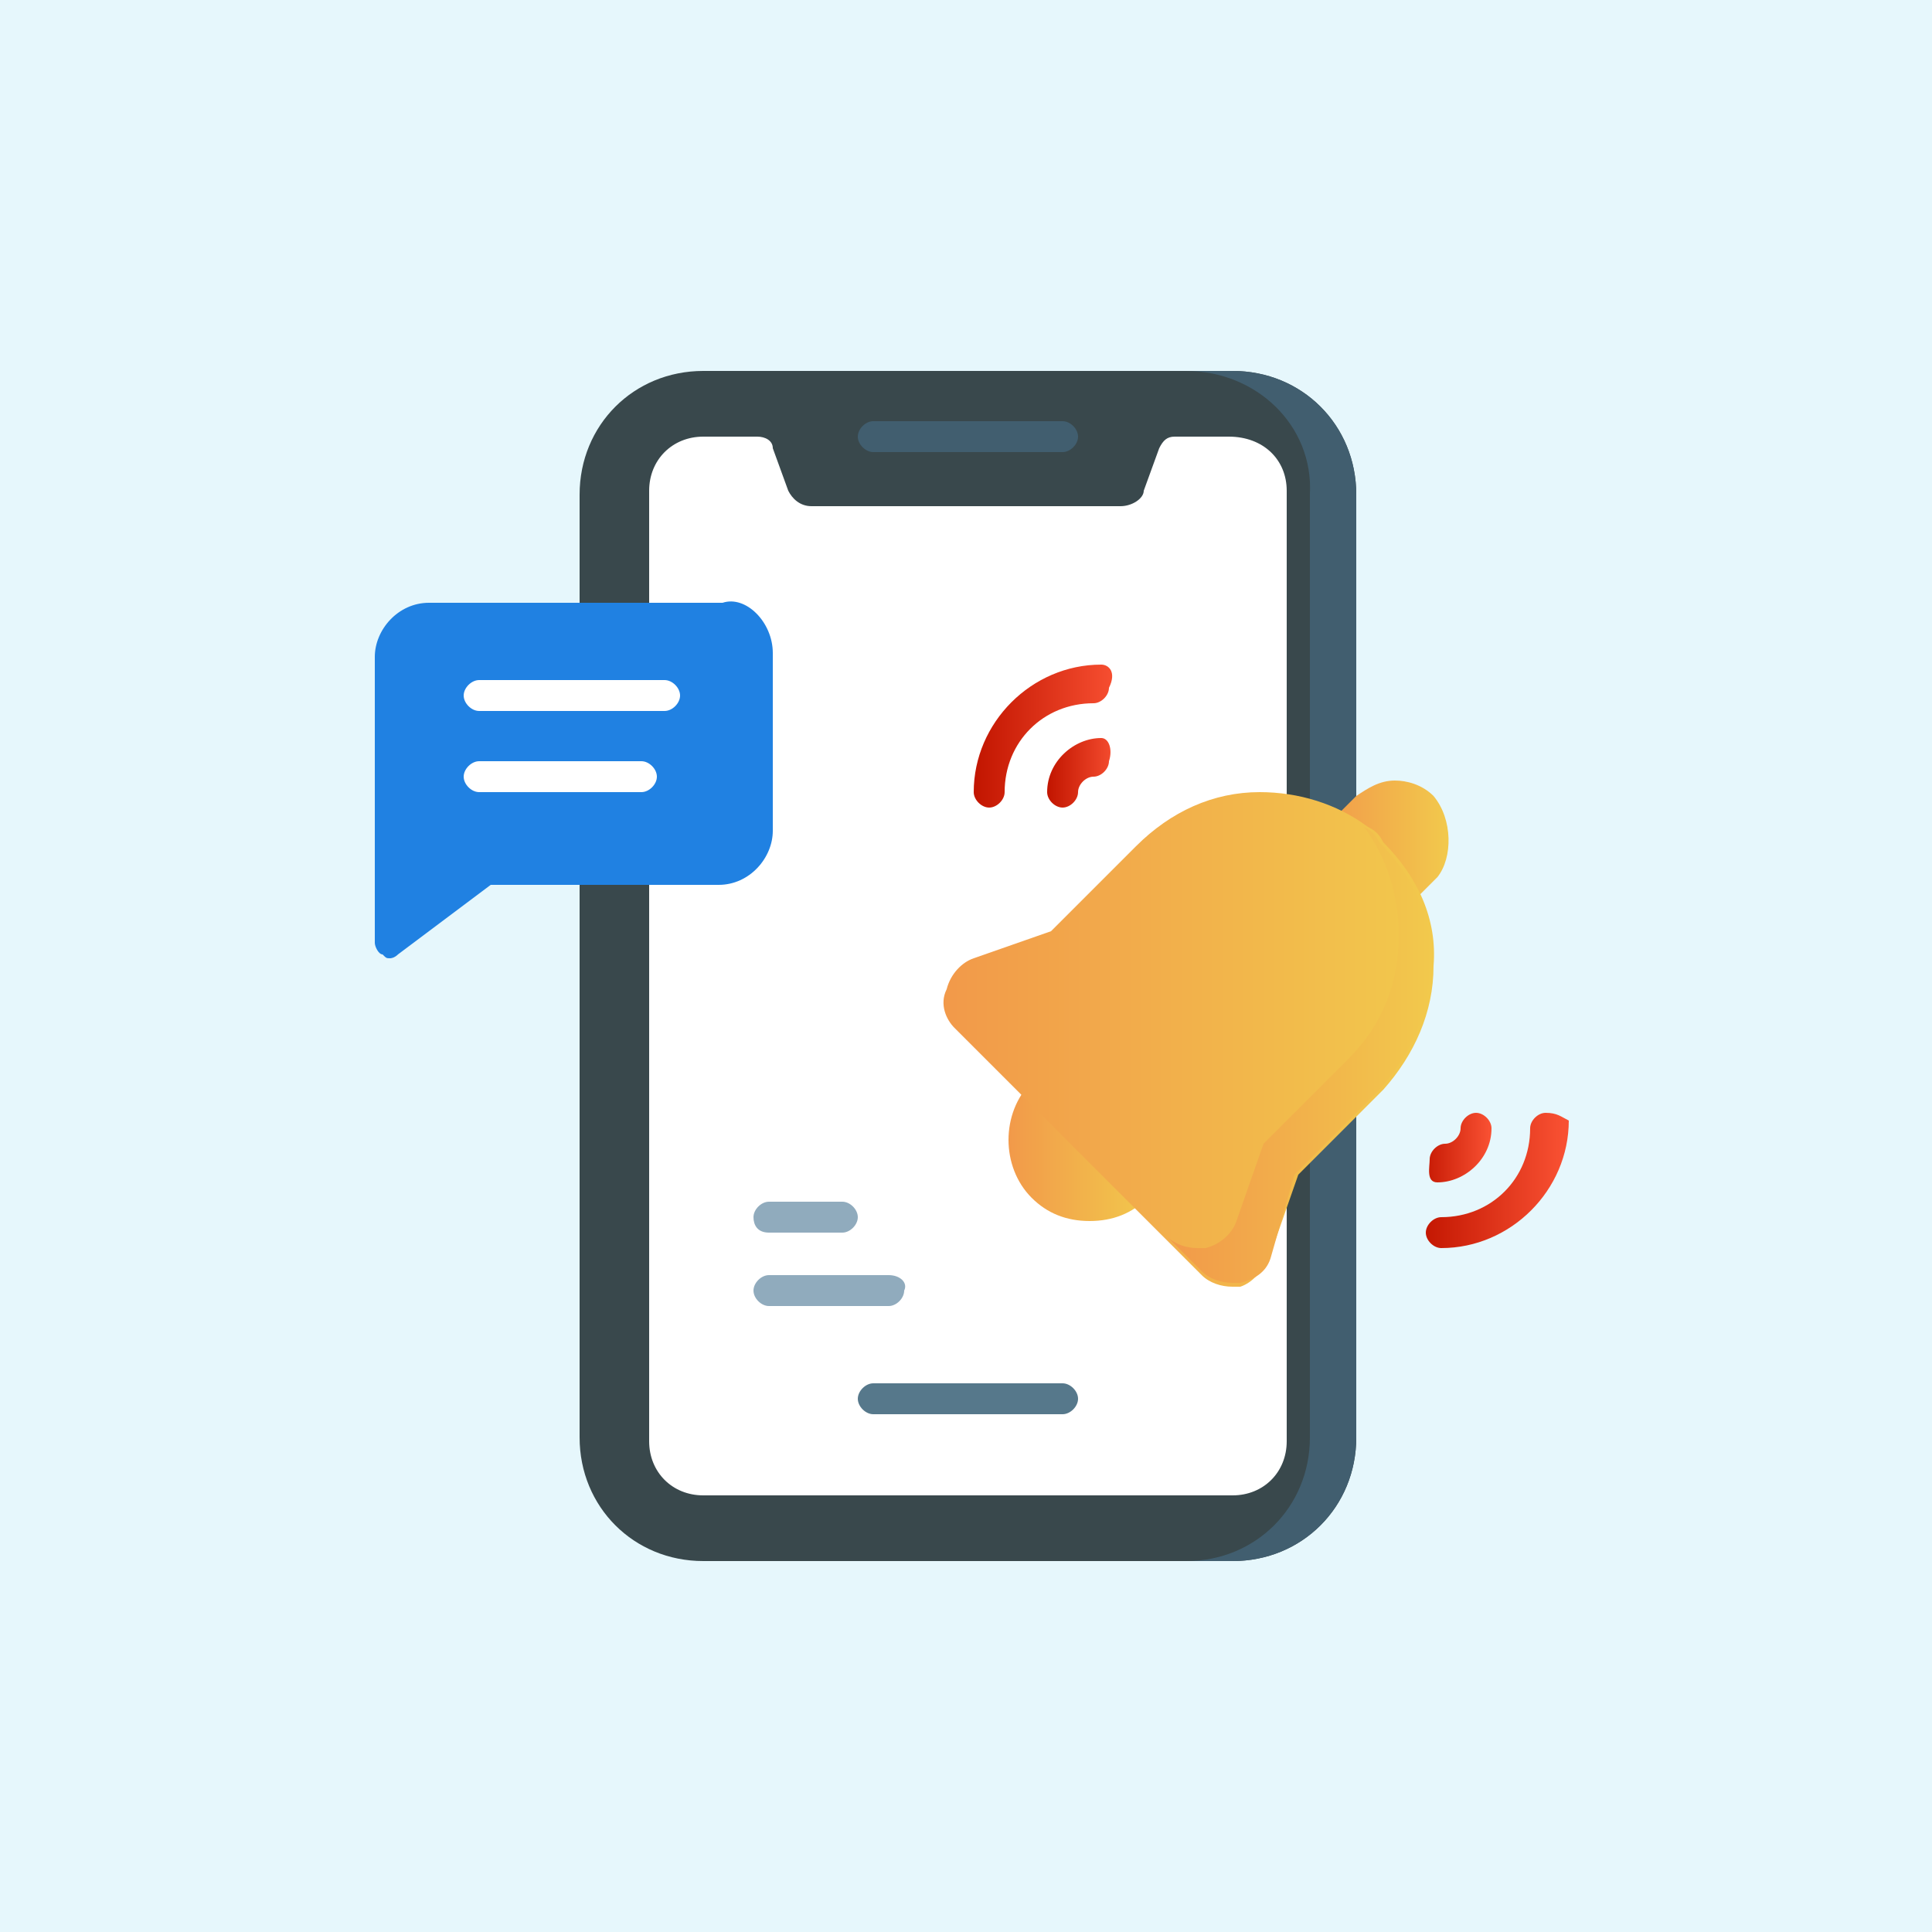
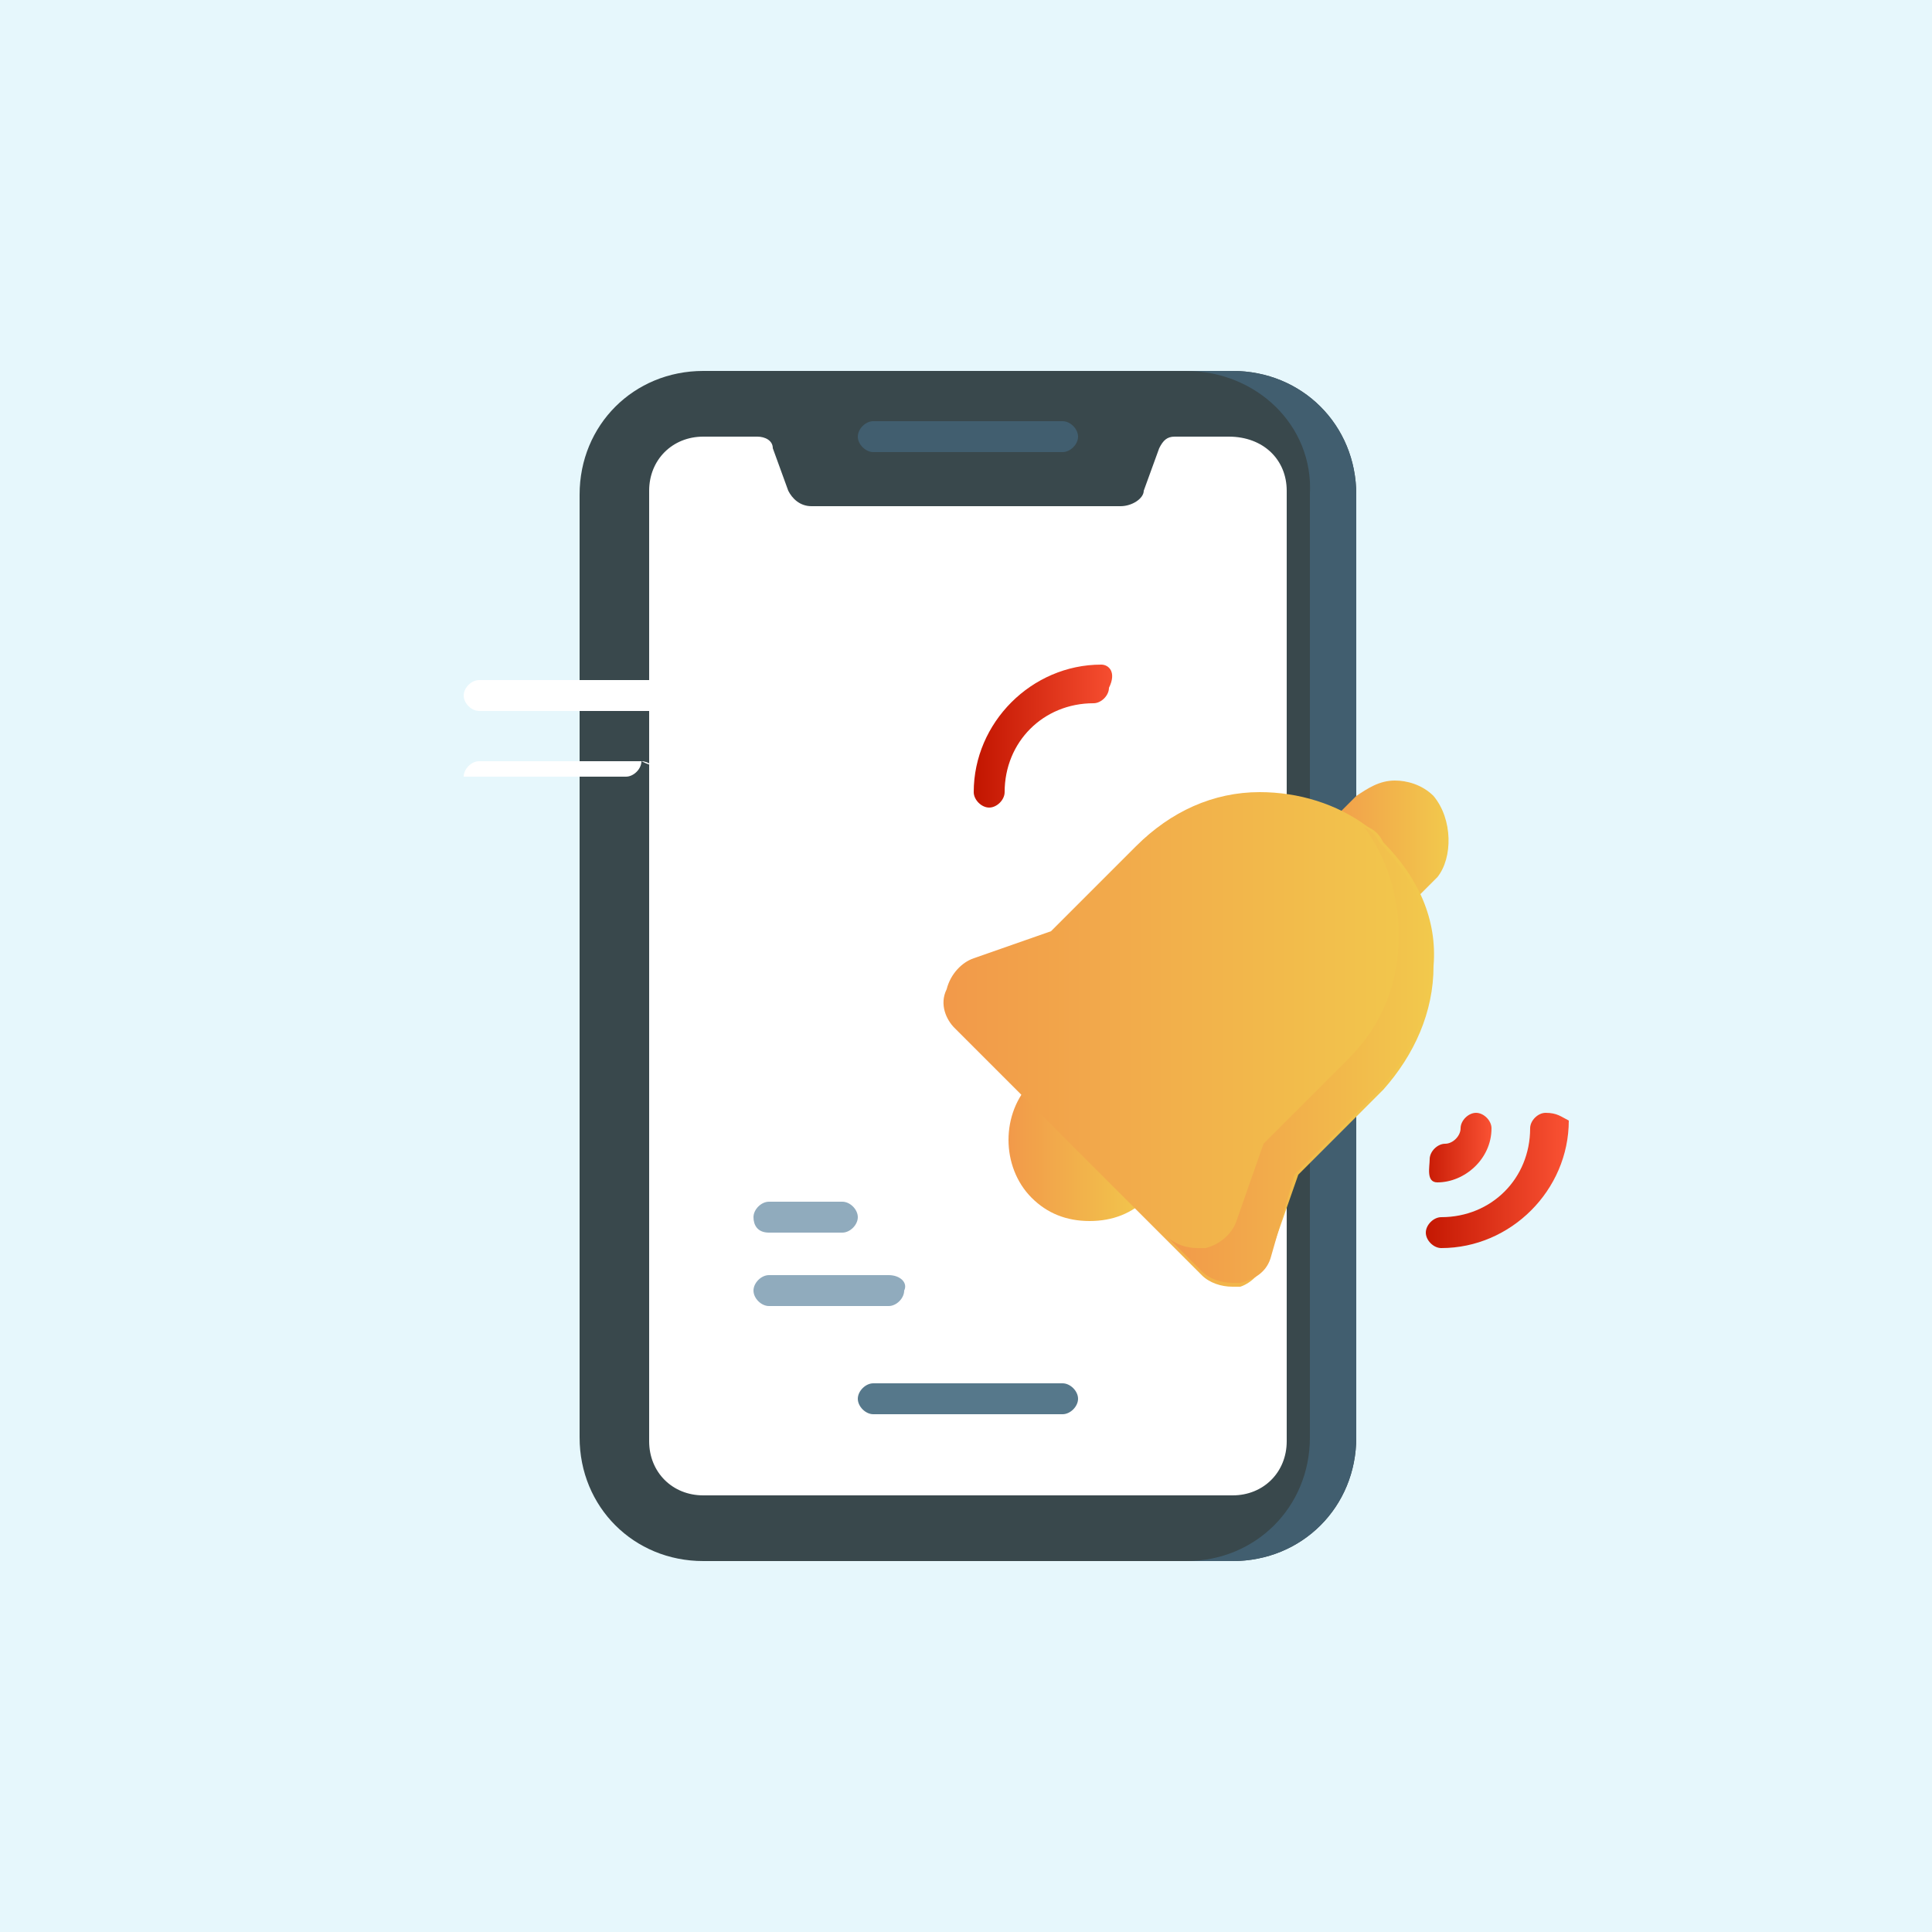
<svg xmlns="http://www.w3.org/2000/svg" version="1.1" id="Layer_1" x="0px" y="0px" width="50px" height="50px" viewBox="0 0 50 50" style="enable-background:new 0 0 50 50;" xml:space="preserve">
  <style type="text/css">
	.st0{fill:#E6F7FC;}
	.st1{fill:#39484C;}
	.st2{fill:#415E6F;}
	.st3{fill:#FFFFFF;}
	.st4{fill:#56788B;}
	.st5{fill:#2081E2;}
	.st6{fill:url(#SVGID_1_);}
	.st7{fill:url(#SVGID_00000127755706548351845880000004734290367425216663_);}
	.st8{fill:url(#SVGID_00000143583468403491527050000012420485852226432928_);}
	.st9{fill:url(#SVGID_00000121966114359808751680000008650805952736943036_);}
	.st10{fill:url(#SVGID_00000072250596106218850800000001410597457338484366_);}
	.st11{fill:url(#SVGID_00000127015676157979381240000010490942982958462654_);}
	.st12{fill:url(#SVGID_00000086681240345119384060000006348860180242721945_);}
	.st13{fill:url(#SVGID_00000153688851455959071290000014320312370199894171_);}
	.st14{fill:#90ABBD;}
</style>
  <rect class="st0" width="50" height="50" />
  <path class="st1" d="M35.1,12.8v24.4c0,1.8-1.4,3.2-3.2,3.2H18.2c-1.8,0-3.2-1.4-3.2-3.2V12.8c0-1.8,1.4-3.2,3.2-3.2h13.7  C33.7,9.6,35.1,11,35.1,12.8z" />
  <path class="st2" d="M35.1,12.8v24.4c0,1.8-1.4,3.2-3.2,3.2h-1.2c1.8,0,3.2-1.4,3.2-3.2V12.8c0.1-1.8-1.4-3.2-3.2-3.2h1.2  C33.7,9.6,35.1,11,35.1,12.8z" />
  <path class="st3" d="M33.3,12.7v24.6c0,0.8-0.6,1.4-1.4,1.4H18.2c-0.8,0-1.4-0.6-1.4-1.4V12.7c0-0.8,0.6-1.4,1.4-1.4h1.4  c0.2,0,0.4,0.1,0.4,0.3l0.4,1.1c0.1,0.2,0.3,0.4,0.6,0.4h8c0.3,0,0.6-0.2,0.6-0.4l0.4-1.1c0.1-0.2,0.2-0.3,0.4-0.3h1.4  C32.7,11.3,33.3,11.9,33.3,12.7L33.3,12.7z" />
  <path class="st2" d="M27.5,10.9h-4.9c-0.2,0-0.4,0.2-0.4,0.4c0,0.2,0.2,0.4,0.4,0.4h4.9c0.2,0,0.4-0.2,0.4-0.4  C27.9,11.1,27.7,10.9,27.5,10.9z" />
  <path class="st4" d="M27.5,35.8h-4.9c-0.2,0-0.4,0.2-0.4,0.4c0,0.2,0.2,0.4,0.4,0.4h4.9c0.2,0,0.4-0.2,0.4-0.4  C27.9,36,27.7,35.8,27.5,35.8z" />
-   <path class="st5" d="M20,16.9v4.6c0,0.7-0.6,1.4-1.4,1.4h-5.9l-2.4,1.8c-0.1,0.1-0.2,0.1-0.2,0.1c-0.1,0-0.1,0-0.2-0.1  c-0.1,0-0.2-0.2-0.2-0.3v-7.4c0-0.7,0.6-1.4,1.4-1.4h7.6C19.3,15.4,20,16.1,20,16.9L20,16.9z" />
  <g>
    <path class="st3" d="M17.2,17.6h-4.8c-0.2,0-0.4,0.2-0.4,0.4s0.2,0.4,0.4,0.4h4.8c0.2,0,0.4-0.2,0.4-0.4   C17.6,17.8,17.4,17.6,17.2,17.6z" />
-     <path class="st3" d="M16.6,19.7h-4.2c-0.2,0-0.4,0.2-0.4,0.4c0,0.2,0.2,0.4,0.4,0.4h4.2c0.2,0,0.4-0.2,0.4-0.4   C17,19.9,16.8,19.7,16.6,19.7z" />
+     <path class="st3" d="M16.6,19.7h-4.2c-0.2,0-0.4,0.2-0.4,0.4h4.2c0.2,0,0.4-0.2,0.4-0.4   C17,19.9,16.8,19.7,16.6,19.7z" />
  </g>
  <g>
    <linearGradient id="SVGID_1_" gradientUnits="userSpaceOnUse" x1="34.137" y1="30.147" x2="37.485" y2="30.147" gradientTransform="matrix(1 0 0 -1 0 52)">
      <stop offset="0" style="stop-color:#F2994A" />
      <stop offset="1" style="stop-color:#F2C94C" />
    </linearGradient>
    <path class="st6" d="M37.1,20.6c-0.3-0.3-0.7-0.4-1-0.4c-0.4,0-0.7,0.2-1,0.4l-0.7,0.7c-0.2,0.2-0.2,0.4,0,0.6l1.5,1.5   c0.1,0.1,0.2,0.1,0.3,0.1c0.1,0,0.2-0.1,0.3-0.1l0.7-0.7C37.6,22.2,37.6,21.2,37.1,20.6z" />
    <linearGradient id="SVGID_00000096054909484017048380000015668056901279907988_" gradientUnits="userSpaceOnUse" x1="26.055" y1="22.248" x2="29.797" y2="22.248" gradientTransform="matrix(1 0 0 -1 0 52)">
      <stop offset="0" style="stop-color:#F2994A" />
      <stop offset="1" style="stop-color:#F2C94C" />
    </linearGradient>
    <path style="fill:url(#SVGID_00000096054909484017048380000015668056901279907988_);" d="M29.6,30.4L27.3,28   c-0.1-0.1-0.2-0.1-0.3-0.1c-0.1,0-0.2,0.1-0.3,0.1c-0.8,0.8-0.8,2.2,0,3c0.4,0.4,0.9,0.6,1.5,0.6c0.6,0,1.1-0.2,1.5-0.6   C29.8,30.8,29.8,30.6,29.6,30.4L29.6,30.4z" />
    <linearGradient id="SVGID_00000023266576928172219570000000724697418629726873_" gradientUnits="userSpaceOnUse" x1="24.354" y1="25.087" x2="37.059" y2="25.087" gradientTransform="matrix(1 0 0 -1 0 52)">
      <stop offset="0" style="stop-color:#F2994A" />
      <stop offset="1" style="stop-color:#F2C94C" />
    </linearGradient>
    <path style="fill:url(#SVGID_00000023266576928172219570000000724697418629726873_);" d="M32.1,33.3c-0.1,0-0.2,0-0.2,0   c-0.3,0-0.6-0.1-0.8-0.3l-0.9-0.9l-5.5-5.5c-0.2-0.2-0.4-0.6-0.2-1c0.1-0.4,0.4-0.7,0.7-0.8l2-0.7l2.2-2.2c0.9-0.9,2-1.4,3.2-1.4   c1,0,2,0.3,2.8,0.9c0.2,0.1,0.3,0.2,0.4,0.4c0.9,0.9,1.4,2,1.3,3.2c0,1.2-0.5,2.3-1.3,3.2l-2.2,2.2l-0.7,2l0,0   C32.7,32.9,32.4,33.2,32.1,33.3L32.1,33.3z" />
    <linearGradient id="SVGID_00000021818741296212208910000007109989756198757550_" gradientUnits="userSpaceOnUse" x1="30.176" y1="24.624" x2="37.056" y2="24.624" gradientTransform="matrix(1 0 0 -1 0 52)">
      <stop offset="0" style="stop-color:#F2994A" />
      <stop offset="1" style="stop-color:#F2C94C" />
    </linearGradient>
    <path style="fill:url(#SVGID_00000021818741296212208910000007109989756198757550_);" d="M32.9,32.5c-0.1,0.4-0.4,0.6-0.8,0.7   c-0.1,0-0.2,0-0.2,0c-0.3,0-0.6-0.1-0.8-0.3l-0.9-0.9c0.2,0.2,0.5,0.3,0.8,0.3c0.1,0,0.2,0,0.2,0c0.4-0.1,0.7-0.4,0.8-0.7l0,0   l0.7-2l2.2-2.2c0.9-0.9,1.3-2,1.3-3.2c0-1-0.3-2-0.9-2.8c0.2,0.1,0.3,0.2,0.4,0.4c0.9,0.9,1.4,2,1.3,3.2c0,1.2-0.5,2.3-1.3,3.2   l-2.2,2.2L32.9,32.5L32.9,32.5L32.9,32.5z" />
  </g>
  <g>
    <linearGradient id="SVGID_00000165228047941208814720000017497658813473214377_" gradientUnits="userSpaceOnUse" x1="27.114" y1="31.968" x2="28.922" y2="31.968" gradientTransform="matrix(1 0 0 -1 0 52)">
      <stop offset="0" style="stop-color:#C21500" />
      <stop offset="1" style="stop-color:#F85032" />
    </linearGradient>
-     <path style="fill:url(#SVGID_00000165228047941208814720000017497658813473214377_);" d="M28.5,19.1c-0.7,0-1.4,0.6-1.4,1.4   c0,0.2,0.2,0.4,0.4,0.4s0.4-0.2,0.4-0.4c0-0.2,0.2-0.4,0.4-0.4c0.2,0,0.4-0.2,0.4-0.4C28.8,19.4,28.7,19.1,28.5,19.1z" />
    <linearGradient id="SVGID_00000137116084947195679940000016851578993379892413_" gradientUnits="userSpaceOnUse" x1="25.209" y1="32.925" x2="28.922" y2="32.925" gradientTransform="matrix(1 0 0 -1 0 52)">
      <stop offset="0" style="stop-color:#C21500" />
      <stop offset="1" style="stop-color:#F85032" />
    </linearGradient>
    <path style="fill:url(#SVGID_00000137116084947195679940000016851578993379892413_);" d="M28.5,17.2c-1.8,0-3.3,1.5-3.3,3.3   c0,0.2,0.2,0.4,0.4,0.4s0.4-0.2,0.4-0.4c0-1.3,1-2.3,2.3-2.3c0.2,0,0.4-0.2,0.4-0.4C28.9,17.4,28.7,17.2,28.5,17.2z" />
    <linearGradient id="SVGID_00000182501226559920133030000003513105068617363346_" gradientUnits="userSpaceOnUse" x1="36.735" y1="22.341" x2="38.543" y2="22.341" gradientTransform="matrix(1 0 0 -1 0 52)">
      <stop offset="0" style="stop-color:#C21500" />
      <stop offset="1" style="stop-color:#F85032" />
    </linearGradient>
    <path style="fill:url(#SVGID_00000182501226559920133030000003513105068617363346_);" d="M37.2,30.6c0.7,0,1.4-0.6,1.4-1.4   c0-0.2-0.2-0.4-0.4-0.4c-0.2,0-0.4,0.2-0.4,0.4s-0.2,0.4-0.4,0.4s-0.4,0.2-0.4,0.4S36.9,30.6,37.2,30.6z" />
    <linearGradient id="SVGID_00000155118945858941145140000002627525301462527877_" gradientUnits="userSpaceOnUse" x1="36.735" y1="21.415" x2="40.447" y2="21.415" gradientTransform="matrix(1 0 0 -1 0 52)">
      <stop offset="0" style="stop-color:#C21500" />
      <stop offset="1" style="stop-color:#F85032" />
    </linearGradient>
    <path style="fill:url(#SVGID_00000155118945858941145140000002627525301462527877_);" d="M40,28.8c-0.2,0-0.4,0.2-0.4,0.4   c0,1.3-1,2.3-2.3,2.3c-0.2,0-0.4,0.2-0.4,0.4c0,0.2,0.2,0.4,0.4,0.4c1.8,0,3.3-1.5,3.3-3.3C40.4,28.9,40.3,28.8,40,28.8z" />
  </g>
  <g>
    <path class="st14" d="M19.9,31.9h1.9c0.2,0,0.4-0.2,0.4-0.4c0-0.2-0.2-0.4-0.4-0.4h-1.9c-0.2,0-0.4,0.2-0.4,0.4   C19.5,31.7,19.6,31.9,19.9,31.9z" />
    <path class="st14" d="M23,33h-3.1c-0.2,0-0.4,0.2-0.4,0.4c0,0.2,0.2,0.4,0.4,0.4H23c0.2,0,0.4-0.2,0.4-0.4C23.5,33.2,23.3,33,23,33   L23,33z" />
  </g>
</svg>